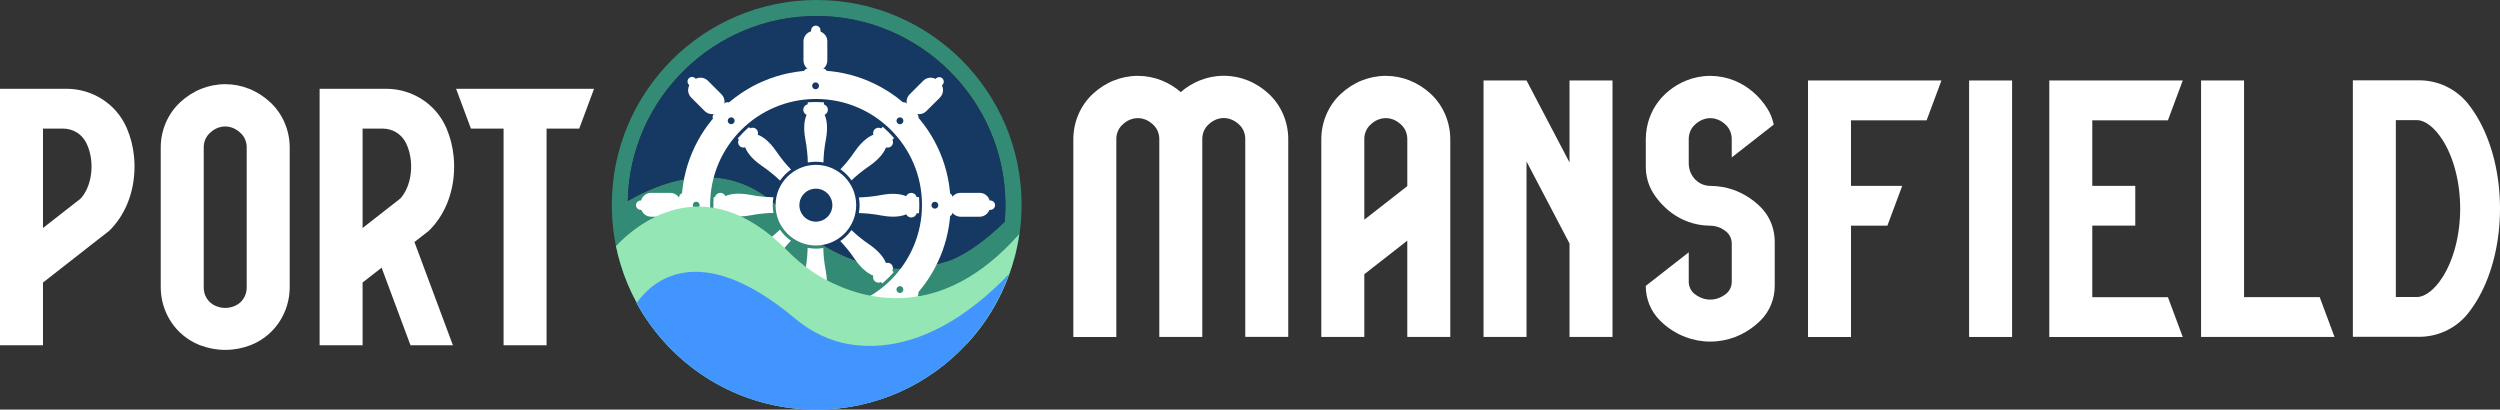
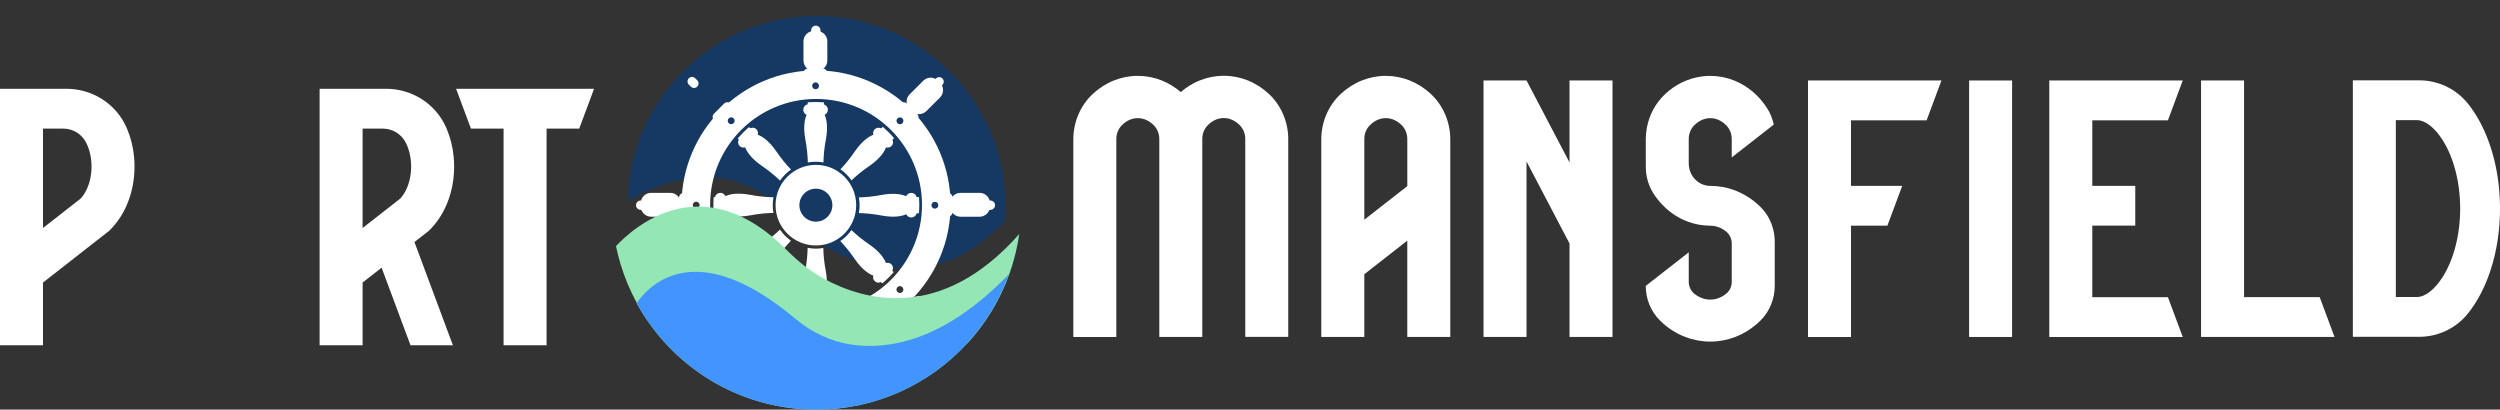
<svg xmlns="http://www.w3.org/2000/svg" id="Layer_1" viewBox="0 0 1970.83 322.91">
  <rect x="0" y="0" width="1970.83" height="322.91" fill="#333333" stroke="none" />
  <defs>
    <style>.cls-1{fill:#94e6b5;}.cls-1,.cls-2,.cls-3,.cls-4,.cls-5{stroke-width:0px;}.cls-2{fill:#338b76;}.cls-3{fill:#4294ff;}.cls-4{fill:#163963;}.cls-5{fill:#fff;}</style>
  </defs>
-   <path class="cls-2" d="M643.84,0c-89.23,0-161.53,72.33-161.53,161.53,0,1.63.02,3.26.08,4.89.27,9.44,1.38,18.69,3.21,27.66v.02c1,4.91,2.23,9.75,3.69,14.48h.02c3.21,10.56,7.48,20.65,12.67,30.15-.04.05-.08.11-.11.16,1.59,2.92,3.27,5.77,5.03,8.57.44.7.89,1.39,1.34,2.08,1.36,2.07,2.77,4.11,4.22,6.13,6.41,8.91,13.7,17.14,21.75,24.56,6.32,5.83,13.12,11.16,20.32,15.93,3.27,2.17,6.63,4.22,10.06,6.15,2.06,1.16,4.15,2.27,6.26,3.34s4.26,2.09,6.42,3.07c.72.33,1.44.65,2.17.97,6.55,2.83,13.32,5.25,20.29,7.21.78.22,1.55.43,2.33.64,2.33.62,4.69,1.19,7.07,1.7.79.17,1.59.34,2.39.5,10.35,2.08,21.07,3.18,32.04,3.18,1.47,0,2.93-.02,4.38-.06.2,0,.4-.02.59-.02.53-.02,1.06-.03,1.59-.05.26,0,.51-.02.76-.04.47-.02.94-.04,1.41-.07.27-.02.53-.03.8-.05.46-.02.91-.05,1.37-.08.26-.02.52-.04.78-.06.46-.03.92-.06,1.38-.1.3-.02.62-.05.92-.08.41-.04.82-.07,1.23-.11.34-.03.69-.07,1.03-.11.37-.04.74-.07,1.11-.11.37-.04.74-.08,1.12-.13.33-.04.68-.08,1.01-.11.4-.05.8-.1,1.19-.15.31-.04.62-.08.93-.11.4-.05.78-.11,1.18-.17.31-.05.62-.08.93-.13.41-.06.82-.13,1.23-.19.29-.05.59-.09.87-.14.43-.07.87-.14,1.3-.22.27-.05.53-.09.8-.14.46-.08.9-.16,1.36-.24.24-.05.49-.08.73-.13.46-.08.91-.17,1.37-.27l.71-.14c.47-.09.93-.19,1.4-.29.22-.05.45-.09.67-.14.48-.1.95-.21,1.42-.32.21-.05.43-.09.64-.14.49-.11.99-.23,1.48-.35.19-.05.38-.09.56-.14.51-.12,1.03-.25,1.54-.38.17-.05.33-.08.5-.13.52-.13,1.03-.27,1.54-.41.16-.05.32-.08.49-.13.52-.14,1.03-.28,1.54-.43.16-.05.32-.08.47-.13.54-.15,1.08-.31,1.61-.47.13-.04.26-.08.4-.11.55-.17,1.09-.33,1.63-.5.12-.04.24-.08.36-.11.55-.17,1.09-.34,1.63-.52.12-.04.24-.08.36-.11.55-.18,1.11-.36,1.66-.55.11-.04.21-.07.31-.11.55-.19,1.1-.38,1.66-.58.1-.04.21-.07.3-.11.57-.21,1.13-.41,1.69-.62.08-.03.17-.06.25-.09.58-.21,1.15-.43,1.72-.65.08-.03.15-.05.22-.08.58-.23,1.16-.46,1.74-.68.06-.02.13-.05.19-.08.59-.24,1.18-.48,1.76-.72.05-.02.11-.05.15-.06.58-.24,1.15-.49,1.72-.73.06-.02.12-.05.18-.08.59-.25,1.18-.51,1.76-.78.05-.02.08-.04.13-.05.6-.27,1.2-.54,1.8-.82.02,0,.05-.02.08-.03.59-.27,1.18-.55,1.76-.83.04-.02.07-.03.11-.05.6-.29,1.2-.58,1.79-.87.02,0,.04-.02.05-.03.6-.3,1.19-.59,1.79-.9.02,0,.03-.02.05-.02.6-.3,1.2-.62,1.8-.93,0,0,.02,0,.02-.02.6-.32,1.2-.64,1.79-.96,0,0,0,0,.02,0,.6-.33,1.19-.65,1.79-.99h0c.59-.33,1.19-.67,1.77-1h0c14.2-8.18,27.04-18.46,38.1-30.42h0l.26-.06c14.55-15.75,25.99-34.4,33.37-54.98,1.42-3.94,2.67-7.96,3.78-12.05l.31-.21c1.7-6.27,3.03-12.65,3.96-19.2,1.08-7.52,1.63-15.21,1.63-23.02v-.48c-.21-88.97-72.45-161.05-161.49-161.05M643.72,12.61c81.86,0,148.65,66.6,148.89,148.44v.46c0,4.45-.2,8.92-.6,13.32-27.47,26.76-45.34,31.12-45.34,31.12-73.2,24.11-125.63-34.95-125.63-34.95-42.44-49.2-96.01-30.04-126.16-12.54,1.63-80.69,67.77-145.84,148.84-145.84" />
  <path class="cls-4" d="M792.61,161.05v.46c0,4.46-.2,8.92-.6,13.32-27.46,26.76-45.34,31.12-45.34,31.12-73.21,24.11-125.63-34.95-125.63-34.95-42.44-49.19-96.01-30.04-126.15-12.54,1.63-80.69,67.77-145.83,148.84-145.83s148.65,66.6,148.88,148.44" />
  <path class="cls-5" d="M643.18,148.74c7.18,0,13,5.82,13,13s-5.82,13-13,13-13-5.82-13-13,5.82-13,13-13M643.18,129.96c-17.52,0-31.78,14.25-31.78,31.78s14.25,31.78,31.78,31.78,31.78-14.25,31.78-31.78-14.26-31.78-31.78-31.78" />
  <path class="cls-5" d="M643.13,29.87h0c-2.03,0-3.69-1.66-3.69-3.69v-2.27c0-2.03,1.66-3.69,3.69-3.69s3.69,1.66,3.69,3.69v2.27c0,2.03-1.66,3.69-3.69,3.69" />
  <path class="cls-5" d="M652.2,32.6v15.14c0,2.2-.88,4.2-2.32,5.67-.33.37-.71.7-1.11.95-1.36,1.03-3.06,1.6-4.87,1.6h-2.2c-1.82,0-3.5-.58-4.87-1.6-.38-.25-.74-.55-1.06-.9-1.46-1.47-2.37-3.5-2.37-5.72v-15.14c0-3.7,2.5-6.85,5.91-7.87.76-.22,1.57-.35,2.39-.35h2.2c.9,0,1.79.15,2.6.43,3.31,1.08,5.72,4.17,5.72,7.8h-.02Z" />
  <path class="cls-5" d="M652.2,57.79v1.16c0,2.05-1.68,3.73-3.73,3.73h-11.34c-2.04,0-3.74-1.75-3.74-3.88v-1.01c0-2.03,1.52-3.67,3.44-3.82.1-.02.2-.02.3-.02h11.34c.1,0,.2,0,.3.02,1.92.15,3.44,1.79,3.44,3.82" />
  <path class="cls-5" d="M649.51,80.64v2.86h-12.76v-2.83c2.2-.15,4.42-.25,6.67-.25,2.04,0,4.07.08,6.09.23" />
  <path class="cls-5" d="M648.26,90.88h-10.63c-2.4,0-4.37-1.96-4.37-4.37s1.96-4.37,4.37-4.37h10.63c2.4,0,4.37,1.96,4.37,4.37s-1.97,4.37-4.37,4.37Z" />
  <path class="cls-5" d="M651.11,109.73c-.63,3.43-1.18,6.86-1.5,10.31-.22,2.58-.43,5.48-.46,8.01-1.93-.37-3.93-.55-5.99-.55-2.18,0-4.31.2-6.35.6,0-2.55-.22-5.48-.48-8.06-.3-3.45-.85-6.89-1.47-10.31-1.98-10.67-.12-16.75,1.05-19.3.46-.97.8-1.45.8-1.45l6.23-1.45h.08l6.23,1.45s.35.46.78,1.43c1.2,2.55,3.06,8.63,1.08,19.33h.02Z" />
  <path class="cls-5" d="M549.64,68.3h0c-1.38,1.38-3.66,1.38-5.05,0l-1.55-1.55c-1.38-1.38-1.38-3.66,0-5.05s3.66-1.38,5.05,0l1.55,1.55c1.39,1.38,1.39,3.66,0,5.05" />
-   <path class="cls-5" d="M571.17,80.51c0,.3-.02.63-.08.93-.25,1.7-1,3.31-2.3,4.61l-1.55,1.53c-1.28,1.28-2.9,2.05-4.58,2.3-.27.05-.58.08-.85.1-2.26.1-4.53-.7-6.23-2.4l-10.72-10.72c-2.6-2.62-3.1-6.58-1.43-9.71.35-.7.83-1.35,1.43-1.95l1.53-1.55c.63-.63,1.33-1.12,2.11-1.53,3.08-1.55,6.98-1.05,9.56,1.53l10.74,10.74c1.68,1.67,2.48,3.9,2.38,6.13" />
  <path class="cls-5" d="M576.78,87.62l-7.93,7.93c-1.45,1.45-3.83,1.45-5.26,0l-.7-.7c-1.38-1.35-1.45-3.53-.22-4.98.05-.1.15-.2.22-.27l7.93-7.93c.08-.08.17-.17.27-.22,1.45-1.23,3.61-1.15,4.98.22l.7.7c1.45,1.45,1.45,3.81,0,5.26" />
  <path class="cls-5" d="M592.22,101.94l-8.94,8.94-1.73-1.73c2.75-3.2,5.73-6.21,8.92-8.96l.87.87.87.88h0Z" />
  <path class="cls-5" d="M596.31,107.86l-7.25,7.25c-1.64,1.64-4.32,1.64-5.95,0-1.64-1.64-1.64-4.32,0-5.95l7.25-7.25c1.64-1.64,4.32-1.64,5.95,0,1.64,1.63,1.64,4.31,0,5.95" />
  <path class="cls-5" d="M623.62,133.64c-3.4,2.33-6.35,5.31-8.69,8.73-1.82-1.8-4.13-3.81-6.19-5.51-2.68-2.23-5.48-4.26-8.34-6.23-8.88-6.13-11.92-11.72-12.9-14.37-.4-1.05-.48-1.63-.48-1.63l3.37-5.43.05-.05,5.43-3.37s.58.08,1.57.46c2.63.95,8.26,3.95,14.43,12.92,1.98,2.86,4.01,5.65,6.23,8.34,1.7,2.06,3.69,4.33,5.49,6.16h0Z" />
  <path class="cls-5" d="M511.05,161.76h0c0,2.03-1.66,3.69-3.69,3.69h-2.27c-2.03,0-3.69-1.66-3.69-3.69s1.66-3.69,3.69-3.69h2.27c2.03,0,3.69,1.66,3.69,3.69" />
  <path class="cls-5" d="M536.65,160.32v2.2c0,1.82-.6,3.53-1.62,4.9-.08.15-.2.3-.32.46-1.52,1.82-3.77,2.96-6.29,2.96h-15.13c-3.69,0-6.84-2.5-7.86-5.91-.22-.76-.35-1.57-.35-2.4v-2.2c0-.9.15-1.79.42-2.6,1.07-3.31,4.17-5.71,7.79-5.71h15.13c2.49,0,4.74,1.14,6.27,2.93.12.15.25.33.35.48,1.02,1.36,1.62,3.05,1.62,4.89h0Z" />
  <path class="cls-5" d="M544.04,155.75v11.34c0,2.07-1.74,3.74-3.85,3.74h-1.03c-2,0-3.66-1.49-3.82-3.4-.02-.1-.02-.23-.02-.33v-11.34c0-.1,0-.23.02-.33.16-1.9,1.82-3.4,3.82-3.4h1.03c2.11-.02,3.85,1.68,3.85,3.72h0Z" />
  <path class="cls-5" d="M564.87,155.38v12.76h-2.23c-.17-2.15-.26-4.31-.26-6.48s.08-4.2.23-6.28h2.26,0Z" />
  <path class="cls-5" d="M572.25,156.41v10.63c0,2.4-1.96,4.37-4.37,4.37s-4.37-1.96-4.37-4.37v-10.63c0-2.4,1.96-4.37,4.37-4.37s4.37,1.97,4.37,4.37" />
  <path class="cls-5" d="M609.16,161.73c0,2.11.2,4.15.58,6.13-2.58,0-5.63.22-8.31.46-3.45.33-6.89.85-10.29,1.5-10.62,1.95-16.7.12-19.28-1.07-1.03-.43-1.5-.8-1.5-.8l-1.45-6.21v-.1l1.45-6.21s.48-.35,1.45-.83c2.55-1.18,8.66-3.03,19.33-1.05,3.4.63,6.83,1.18,10.29,1.5,2.68.22,5.73.46,8.31.46-.37,2.02-.57,4.1-.57,6.22v-.02Z" />
-   <path class="cls-5" d="M547.48,253.01l4,4c.29.29.29.76,0,1.05l-5.55,5.56c-.29.29-.76.29-1.05,0l-4-4c-.29-.29-.29-.76,0-1.05l5.56-5.55c.27-.3.75-.3,1.04,0h0Z" />
  <path class="cls-5" d="M571.12,242.52c.22,2.36-.58,4.78-2.38,6.56l-10.72,10.72c-2.6,2.6-6.58,3.1-9.71,1.45-.7-.37-1.35-.85-1.95-1.45l-1.53-1.53c-.63-.63-1.15-1.35-1.53-2.13-1.55-3.08-1.05-6.96,1.53-9.54l10.72-10.72c1.78-1.8,4.23-2.6,6.58-2.38.15,0,.33.02.5.05,1.68.25,3.31,1.03,4.58,2.33l1.53,1.53c1.28,1.28,2.08,2.9,2.33,4.58.02.17.05.35.05.52h0Z" />
  <path class="cls-5" d="M576.75,241.09l-.7.68c-1.38,1.38-3.53,1.45-4.98.22-.1-.05-.2-.15-.27-.22l-7.93-7.93c-.08-.08-.17-.17-.22-.27-1.23-1.45-1.16-3.61.22-4.98l.68-.7c1.45-1.43,3.83-1.43,5.26,0l7.96,7.96c1.43,1.43,1.43,3.81,0,5.26" />
  <path class="cls-5" d="M592.05,221.36l-.9.9-.63.65c-3.18-2.75-6.16-5.73-8.88-8.96l1.5-1.5,8.92,8.92h0Z" />
  <path class="cls-5" d="M586.68,205.98l11.96,11.96c.34.34.34.89,0,1.23l-4.72,4.72c-.34.34-.89.34-1.23,0l-11.96-11.96c-.34-.34-.34-.89,0-1.23l4.72-4.72c.34-.34.89-.34,1.23,0" />
  <path class="cls-5" d="M623.5,189.76c-1.78,1.82-3.75,4.1-5.46,6.13-2.23,2.68-4.26,5.48-6.23,8.34-6.13,8.86-11.69,11.89-14.34,12.9-1.05.4-1.65.48-1.65.48l-5.43-3.35-.05-.08-3.37-5.41s.08-.58.46-1.6c.97-2.65,3.98-8.26,12.92-14.43,2.86-1.95,5.68-4.01,8.36-6.23,2.03-1.7,4.33-3.69,6.16-5.51,2.36,3.44,5.29,6.42,8.66,8.77h-.02Z" />
  <path class="cls-5" d="M640.18,293.77h5.91c.41,0,.74.33.74.74v7.93c0,.41-.33.74-.74.74h-5.91c-.41,0-.74-.33-.74-.74v-7.93c0-.41.33-.74.74-.74" />
  <path class="cls-5" d="M652.2,275.81v15.13c0,3.69-2.5,6.84-5.9,7.86-.76.22-1.59.35-2.42.35h-2.2c-.9,0-1.76-.15-2.58-.42-3.33-1.07-5.72-4.17-5.72-7.79v-15.13c0-2.39,1.06-4.59,2.75-6.09.2-.2.43-.37.65-.52,1.36-1.03,3.08-1.62,4.89-1.62h2.2c1.84,0,3.53.6,4.89,1.62.28.15.5.35.74.58,1.65,1.5,2.68,3.66,2.68,6.04h0Z" />
  <path class="cls-5" d="M652.2,264.7v1.03c0,2-1.51,3.66-3.44,3.82-.1.02-.23.02-.33.02h-11.29c-.12,0-.25,0-.36-.02-1.92-.18-3.4-1.85-3.4-3.82v-1.03c0-2.11,1.69-3.85,3.75-3.85h11.29c2.07,0,3.75,1.74,3.75,3.85h.02Z" />
  <path class="cls-5" d="M649.51,240.02v2.48c-1.92.12-3.88.2-5.85.2-2.33,0-4.64-.1-6.92-.27v-2.4h12.77Z" />
  <path class="cls-5" d="M634.27,232.64h17.06c.48,0,.87.4.87.87v6.98c0,.48-.4.87-.87.87h-17.06c-.48,0-.87-.4-.87-.87v-6.95c0-.5.4-.9.88-.9" />
  <path class="cls-5" d="M649.91,233.04c-.43,1.03-.8,1.5-.8,1.5l-6.21,1.45h-.1l-6.21-1.45s-.35-.46-.8-1.45c-1.18-2.55-3.03-8.63-1.07-19.33.65-3.4,1.18-6.83,1.5-10.29.22-2.6.43-5.53.46-8.09,2.11.4,4.28.63,6.51.63,2.01,0,3.95-.17,5.86-.52.02,2.52.22,5.43.46,7.98.33,3.45.87,6.89,1.5,10.29,1.94,10.61.11,16.7-1.09,19.27h-.02Z" />
  <path class="cls-5" d="M734.19,257.18l4-4c.29-.29.76-.29,1.05,0l5.56,5.55c.29.29.29.76,0,1.05l-4,4c-.29.29-.76.29-1.05,0l-5.55-5.55c-.3-.29-.3-.76,0-1.05h0Z" />
  <path class="cls-5" d="M742.42,256.37c-.35.68-.85,1.35-1.43,1.93l-1.55,1.55c-.63.63-1.35,1.15-2.11,1.53-3.1,1.55-6.98,1.05-9.56-1.53l-10.72-10.74c-1.6-1.6-2.4-3.71-2.4-5.81,0-.43.02-.83.1-1.25.25-1.68,1-3.31,2.3-4.61l1.53-1.53c1.28-1.28,2.9-2.05,4.58-2.3.46-.08.9-.1,1.35-.1,2.08.02,4.15.83,5.73,2.4l10.74,10.72c2.63,2.62,3.1,6.61,1.43,9.74h0Z" />
-   <path class="cls-5" d="M723.17,233.6c-.05.08-.12.17-.2.25l-7.93,7.96c-.08.08-.17.17-.27.22-1.45,1.2-3.63,1.12-4.98-.22l-.7-.7c-1.45-1.45-1.45-3.81,0-5.26l7.93-7.93c1.45-1.45,3.81-1.45,5.26,0l.7.68c1.38,1.38,1.45,3.55.2,5.01h0Z" />
  <path class="cls-5" d="M704.51,214.55c-2.75,3.18-5.75,6.16-8.99,8.88l-1.03-1.03-.87-.87,8.94-8.94.9.9,1.06,1.05h0Z" />
  <path class="cls-5" d="M689.52,215.62l7.25-7.25c1.64-1.64,4.32-1.64,5.95,0,1.64,1.64,1.64,4.32,0,5.95l-7.25,7.25c-1.64,1.64-4.32,1.64-5.95,0-1.64-1.63-1.64-4.32,0-5.95" />
  <path class="cls-5" d="M698.8,208.84l-3.37,5.43-.08.05-5.41,3.37s-.58-.08-1.6-.46c-2.65-.97-8.26-3.98-14.43-12.92-1.95-2.86-3.98-5.65-6.23-8.34-1.63-1.95-3.5-4.13-5.26-5.94,3.43-2.33,6.41-5.26,8.79-8.66,1.78,1.73,3.93,3.61,5.86,5.21,2.68,2.23,5.48,4.26,8.36,6.23,8.86,6.13,11.89,11.69,12.9,14.34.4,1.05.48,1.66.48,1.66" />
  <path class="cls-5" d="M774.79,161.76h0c0-2.03,1.66-3.69,3.69-3.69h2.27c2.03,0,3.69,1.66,3.69,3.69s-1.66,3.69-3.69,3.69h-2.27c-2.03,0-3.69-1.66-3.69-3.69" />
  <path class="cls-5" d="M780.52,160.34v2.2c0,.9-.15,1.79-.42,2.6-1.1,3.3-4.2,5.7-7.81,5.7h-15.12c-2.1,0-4.04-.81-5.5-2.17-.42-.36-.8-.78-1.1-1.24-1.03-1.36-1.62-3.08-1.62-4.89v-2.2c0-1.84.6-3.53,1.62-4.89.3-.48.7-.9,1.12-1.28,1.44-1.34,3.37-2.14,5.46-2.14h15.12c3.69,0,6.84,2.49,7.89,5.9.22.76.35,1.59.35,2.42h0Z" />
  <path class="cls-5" d="M750.96,155.78v11.32c0,.1,0,.23-.02.33-.16,1.89-1.81,3.4-3.84,3.4h-1.01c-2.12,0-3.86-1.69-3.86-3.73v-11.35c0-2.05,1.68-3.73,3.73-3.73h1.14c2.02,0,3.68,1.51,3.84,3.43.02.1.02.23.02.33h0Z" />
  <path class="cls-5" d="M724.71,161.44c0,2.25-.1,4.48-.28,6.71h-3.04v-12.76h3.12c.12,2.01.21,4.03.21,6.06" />
  <path class="cls-5" d="M714.01,167.07v-10.63c0-2.4,1.96-4.37,4.37-4.37s4.37,1.96,4.37,4.37v10.63c0,2.4-1.96,4.37-4.37,4.37s-4.37-1.97-4.37-4.37" />
  <path class="cls-5" d="M717.37,161.75v.1l-1.43,6.21s-.46.35-1.45.83c-2.55,1.18-8.66,3.03-19.33,1.05-3.4-.63-6.83-1.18-10.31-1.5-2.48-.22-5.31-.43-7.78-.46.37-2.03.58-4.13.58-6.26s-.2-4.13-.55-6.11c2.45-.02,5.28-.22,7.76-.46,3.48-.33,6.91-.85,10.31-1.5,10.59-1.95,16.7-.12,19.28,1.07,1.03.43,1.5.8,1.5.8l1.42,6.22v.02Z" />
  <path class="cls-5" d="M736.36,68.46h0c-1.38-1.38-1.38-3.66,0-5.05l1.55-1.55c1.38-1.38,3.66-1.38,5.05,0s1.38,3.66,0,5.05l-1.55,1.55c-1.38,1.38-3.66,1.38-5.05,0" />
  <path class="cls-5" d="M741.01,76.88l-10.74,10.72c-1.5,1.5-3.43,2.28-5.38,2.38-.58.05-1.15.02-1.7-.08-1.68-.25-3.28-1.03-4.56-2.3l-1.55-1.53c-1.31-1.31-2.05-2.93-2.3-4.61-.1-.55-.12-1.1-.08-1.65.08-1.95.87-3.91,2.38-5.41l10.74-10.74c2.62-2.62,6.58-3.1,9.71-1.43.68.35,1.35.85,1.93,1.43l1.55,1.55c.63.63,1.15,1.35,1.53,2.11,1.55,3.1,1.05,6.98-1.53,9.56h0Z" />
  <path class="cls-5" d="M722.98,94.9l-.7.68c-1.45,1.45-3.81,1.45-5.26,0l-7.93-7.93c-1.45-1.45-1.45-3.81,0-5.26l.7-.7c1.35-1.35,3.53-1.43,4.98-.22.1.05.2.15.27.22l7.93,7.96c.08.08.15.17.2.25,1.25,1.45,1.18,3.63-.2,5.01" />
  <path class="cls-5" d="M704.83,108.9l-2.13,2.13-8.94-8.91,2.16-2.16c3.19,2.76,6.17,5.74,8.91,8.94Z" />
  <path class="cls-5" d="M696.8,115.14l-7.25-7.25c-1.64-1.64-1.64-4.32,0-5.95,1.64-1.64,4.32-1.64,5.95,0l7.25,7.25c1.64,1.64,1.64,4.32,0,5.95-1.64,1.63-4.32,1.63-5.95,0" />
  <path class="cls-5" d="M698.87,114.7s-.08.58-.46,1.6c-.97,2.65-3.98,8.26-12.92,14.43-2.86,1.95-5.65,4.01-8.34,6.23-1.95,1.6-4.1,3.48-5.88,5.21-2.38-3.4-5.34-6.35-8.76-8.69,1.75-1.8,3.66-3.98,5.26-5.91,2.23-2.68,4.28-5.48,6.23-8.34,6.13-8.88,11.72-11.92,14.37-12.92,1.05-.4,1.63-.48,1.63-.48l5.43,3.37.08.08,3.36,5.41h0Z" />
  <path class="cls-5" d="M643.33,55.49c-58.48,0-106.05,47.57-106.05,106.05s47.57,106.05,106.05,106.05,106.05-47.58,106.05-106.05-47.57-106.04-106.05-106.04h0ZM707.53,93.31c1.06-1.06,2.78-1.06,3.84,0s1.06,2.78,0,3.85c-1.06,1.06-2.78,1.06-3.84,0-1.06-1.06-1.06-2.78,0-3.85ZM642.94,64.94c1.5,0,2.71,1.22,2.71,2.71s-1.22,2.71-2.71,2.71-2.71-1.22-2.71-2.71,1.22-2.71,2.71-2.71M574.49,93.28c1.06-1.06,2.78-1.06,3.84,0s1.06,2.78,0,3.84c-1.06,1.06-2.78,1.06-3.84,0-1.06-1.06-1.06-2.78,0-3.84ZM548.84,164.43c-1.5,0-2.71-1.22-2.71-2.71s1.22-2.71,2.71-2.71,2.71,1.22,2.71,2.71-1.21,2.71-2.71,2.71M578.3,230.16c-1.06,1.06-2.78,1.06-3.84,0-1.06-1.06-1.06-2.78,0-3.84,1.06-1.06,2.78-1.06,3.84,0,1.06,1.06,1.06,2.78,0,3.84M642.9,258.53c-1.5,0-2.71-1.22-2.71-2.71s1.22-2.71,2.71-2.71,2.71,1.22,2.71,2.71-1.22,2.71-2.71,2.71M711.35,230.19c-1.06,1.06-2.78,1.06-3.85,0s-1.06-2.78,0-3.84c1.06-1.06,2.78-1.06,3.85,0,1.06,1.06,1.06,2.78,0,3.84M643.33,245.04c-46.12,0-83.51-37.39-83.51-83.51s37.39-83.51,83.51-83.51,83.51,37.39,83.51,83.51-37.39,83.51-83.51,83.51M736.99,164.48c-1.5,0-2.71-1.22-2.71-2.71s1.22-2.71,2.71-2.71,2.71,1.22,2.71,2.71-1.22,2.71-2.71,2.71" />
  <path class="cls-1" d="M649.7,219.8c-10.93-5.94-20.68-13.79-29.44-22.63-66.42-66.97-120.96-17.84-134.66-3.14v.02c1,4.9,2.23,9.74,3.69,14.47,3.21,10.59,7.49,20.7,12.68,30.21-.04.05-.08.11-.11.16,3.18,5.84,6.71,11.42,10.59,16.77,29.29,40.73,77.08,67.25,131.09,67.25,46.86,0,89.05-19.95,118.53-51.86l.26-.06c14.55-15.75,25.99-34.4,33.37-54.98,1.45-4.03,2.73-8.13,3.85-12.32,1.69-6.26,3.02-12.65,3.95-19.18-61.35,69.47-121.95,52.59-153.8,35.3" />
  <path class="cls-3" d="M795.49,216.01c-7.39,20.58-18.83,39.23-33.37,54.98-29.49,31.94-71.7,51.93-118.59,51.93-54,0-101.8-26.51-131.09-67.25-3.88-5.36-7.41-10.94-10.59-16.77,11.13-15.84,48.06-52.19,124.9,12.18,12.47,10.44,27.32,17.85,43.37,20.4,29.09,4.63,73.65-1.8,125.37-55.47h0Z" />
  <path class="cls-5" d="M106.04,131.33c0,20.7-7.74,38.85-20.04,50.69l-8.92,6.96-9.31,7.28-33.89,26.48v49.45H0V69.99h52.44c20.26,0,38.84,11.7,47.14,30.18.18.4.36.81.53,1.21,2.9,6.78,4.82,14.28,5.58,22.26.24,2.52.36,5.08.36,7.69ZM72.16,131.33c0-7.2-1.63-13.83-4.38-19.11-.03-.05-.05-.1-.08-.15-3.48-6.61-10.39-10.68-17.86-10.68h-15.95v78.35l24.19-18.9,5.49-4.29c1.59-1.73,3.01-3.79,4.21-6.11,2.74-5.28,4.38-11.91,4.38-19.11Z" />
-   <path class="cls-5" d="M213.1,80.67c9.83,9.19,15.28,22.15,15.28,35.61v110.21c0,19.71-11.68,37.72-29.91,45.22-.41.17-.83.33-1.24.49-6.14,2.35-12.77,3.63-19.68,3.63s-13.54-1.28-19.68-3.63c-.42-.16-.83-.33-1.24-.49-18.23-7.49-29.91-25.51-29.91-45.22v-110.21c0-13.46,5.44-26.42,15.28-35.61,4.88-4.56,10.52-8.2,16.68-10.66,5.88-2.35,12.24-3.64,18.87-3.64s12.99,1.28,18.87,3.64c6.16,2.46,11.8,6.1,16.68,10.67ZM185.82,240.83c5.34-2.57,8.67-8.03,8.67-13.95v-110.77c0-3.97-1.47-7.83-4.24-10.68-3.49-3.59-7.91-5.74-12.7-5.74s-9.21,2.14-12.7,5.74c-2.77,2.85-4.24,6.71-4.24,10.68v110.77c0,5.92,3.33,11.39,8.68,13.96,2.57,1.23,5.35,1.91,8.27,1.91s5.7-.68,8.27-1.91Z" />
  <path class="cls-5" d="M326.72,190.79l30.32,81.39h-33.43l-22.78-61.16-14.98,11.7v49.45h-33.89V69.99h52.44c20.26,0,38.84,11.7,47.14,30.18.18.4.36.81.53,1.21,2.9,6.78,4.82,14.28,5.58,22.26.24,2.52.36,5.08.36,7.69,0,20.7-7.74,38.85-20.04,50.69l-8.92,6.96-2.32,1.81ZM314.32,157.49l1.21-.94c1.59-1.73,3.01-3.79,4.21-6.11,2.74-5.28,4.38-11.91,4.38-19.11s-1.63-13.83-4.38-19.11c-.03-.05-.05-.1-.08-.15-3.48-6.61-10.39-10.68-17.86-10.68h-15.95v78.35l2.57-2.01,21.62-16.88,4.28-3.35Z" />
  <path class="cls-5" d="M468.31,70.01l-11.69,31.39h-25.74v170.81h-33.89V101.39h-25.74l-11.69-31.39h108.76Z" />
  <path class="cls-5" d="M1015.57,109.8v155.78h-33.89V109.48c0-3.97-1.47-7.84-4.24-10.68-3.49-3.59-7.91-5.74-12.7-5.74s-9.21,2.14-12.7,5.74c-2.77,2.85-4.24,6.71-4.24,10.68v156.16h-33.89V109.55c0-3.97-1.47-7.83-4.24-10.68-3.49-3.59-7.91-5.74-12.7-5.74s-9.21,2.14-12.7,5.74c-2.77,2.85-4.24,6.71-4.24,10.68v156.1h-33.89V109.86c0-13.55,5.46-26.62,15.39-35.85,4.86-4.52,10.46-8.12,16.58-10.57,5.88-2.35,12.24-3.64,18.87-3.64s12.99,1.28,18.87,3.64c5.46,2.18,10.5,5.29,14.98,9.14,4.49-3.88,9.56-7.01,15.05-9.21,5.88-2.35,12.24-3.64,18.87-3.64s12.99,1.29,18.87,3.64c6.12,2.45,11.72,6.06,16.58,10.58,9.93,9.23,15.38,22.29,15.38,35.84Z" />
  <path class="cls-5" d="M1127.92,74.02c9.92,9.23,15.38,22.29,15.38,35.84v155.78h-33.89v-75.93l-33.89,26.48v49.45h-33.89V109.86c0-13.55,5.46-26.62,15.38-35.85,4.86-4.52,10.46-8.12,16.58-10.57,5.88-2.35,12.24-3.64,18.87-3.64s12.99,1.28,18.87,3.64c6.12,2.45,11.72,6.05,16.58,10.57ZM1109.41,109.55c0-3.97-1.47-7.83-4.24-10.68-3.49-3.59-7.91-5.74-12.7-5.74s-9.21,2.15-12.7,5.74c-2.77,2.85-4.24,6.71-4.24,10.68v63.64l33.89-26.47v-37.16Z" />
  <path class="cls-5" d="M1271.19,63.43v202.2h-33.89v-73.69l-33.89-64.63v138.32h-33.89V63.43h33.89l33.89,64.63V63.43h33.89Z" />
  <path class="cls-5" d="M1399.08,190.42v34.96c0,10.2-3.95,20.04-11.17,27.25-.04.05-.09.09-.14.14-1,.99-2.04,1.95-3.11,2.86-4.97,4.26-10.61,7.68-16.74,10.02-6.14,2.35-12.77,3.63-19.68,3.63s-13.54-1.28-19.68-3.63c-7.54-2.89-14.36-7.39-20.07-13.11-7.18-7.18-11.09-17-11.09-27.16h0s33.89-26.48,33.89-26.48v23.23c0,3.67,1.62,7.19,4.48,9.49,1.3,1.05,2.69,1.93,4.16,2.64,2.58,1.25,5.38,1.93,8.31,1.93s5.72-.68,8.3-1.93c.16-.07.31-.16.47-.24,1.29-.67,2.53-1.47,3.7-2.4,2.83-2.28,4.48-5.72,4.48-9.36v-30.29c0-3.71-1.66-7.25-4.56-9.56-2.83-2.25-6.07-3.76-9.55-4.29-.93-.14-1.87-.21-2.83-.21-3.09,0-6.11-.29-9.05-.82-2.7-.49-5.34-1.19-7.89-2.09-6.54-2.32-12.53-5.94-17.72-10.58-1.08-.96-2.11-1.97-3.12-3.02-2.63-2.74-5-5.76-7.08-9.02-1.12-1.77-2.09-3.61-2.9-5.52-2.03-4.77-3.07-9.93-3.07-15.16v-21.82c0-3.08.28-6.12.83-9.11,1.88-10.17,6.88-19.6,14.55-26.74.96-.89,1.95-1.75,2.97-2.57,4.12-3.33,8.7-6.04,13.6-8,5.88-2.35,12.24-3.64,18.87-3.64s12.99,1.28,18.87,3.64c10.67,4.27,19.76,12.06,26.09,22.06,2.47,3.9,4.17,8.22,5.08,12.72l-33.11,25.86v-14.54c0-3.97-1.47-7.83-4.24-10.68-3.5-3.59-7.91-5.74-12.7-5.74-1.39,0-2.74.18-4.05.53-3.22.84-6.17,2.65-8.66,5.21-2.77,2.85-4.24,6.71-4.24,10.68v19.31c0,6.19,3.13,12.01,8.33,15.2.47.29.96.55,1.46.8,2.23,1.08,4.63,1.67,7.15,1.67,3.3,0,6.53.3,9.68.86,2.48.44,4.91,1.04,7.26,1.81,5.03,1.63,9.76,3.95,14.1,6.88.16.11.31.21.47.32,1.92,1.32,3.76,2.76,5.52,4.31.25.23.51.45.76.69.68.62,1.34,1.25,1.99,1.9,4.14,4.15,7.19,9.18,9.02,14.66,1.34,3.98,2.04,8.2,2.04,12.47Z" />
  <path class="cls-5" d="M1530.51,63.45l-11.69,31.39h-59.63v51.69h40.38l-11.69,31.39h-28.68v87.73h-33.89V63.45h105.21Z" />
  <path class="cls-5" d="M1552.31,265.64V63.45h33.89v202.19h-33.89Z" />
  <path class="cls-5" d="M1720.73,265.65h-105.21V63.45h105.21l-11.69,31.39h-59.63v51.69h33.89v31.33h-33.89v56.41h59.63l11.69,31.39Z" />
  <path class="cls-5" d="M1840.38,265.63h-105.21V63.43h33.89v170.81h59.63l11.69,31.39Z" />
  <path class="cls-5" d="M1970.83,164.42c0,26.78-6.27,51.2-16.59,69.71-2.67,4.79-5.61,9.18-8.78,13.12-9.34,11.6-23.49,18.27-38.38,18.27h-52.25V63.32h52.25c14.89,0,29.04,6.67,38.39,18.27,3.17,3.94,6.11,8.33,8.78,13.12,10.32,18.52,16.58,42.94,16.58,69.71ZM1939.44,164.42c0-20.72-5.15-40.57-14.12-54.44-6.19-9.56-13.62-15.27-19.88-15.27h-16.72v139.42h16.72c6.27,0,13.7-5.71,19.88-15.27,8.97-13.88,14.12-33.72,14.12-54.44Z" />
</svg>